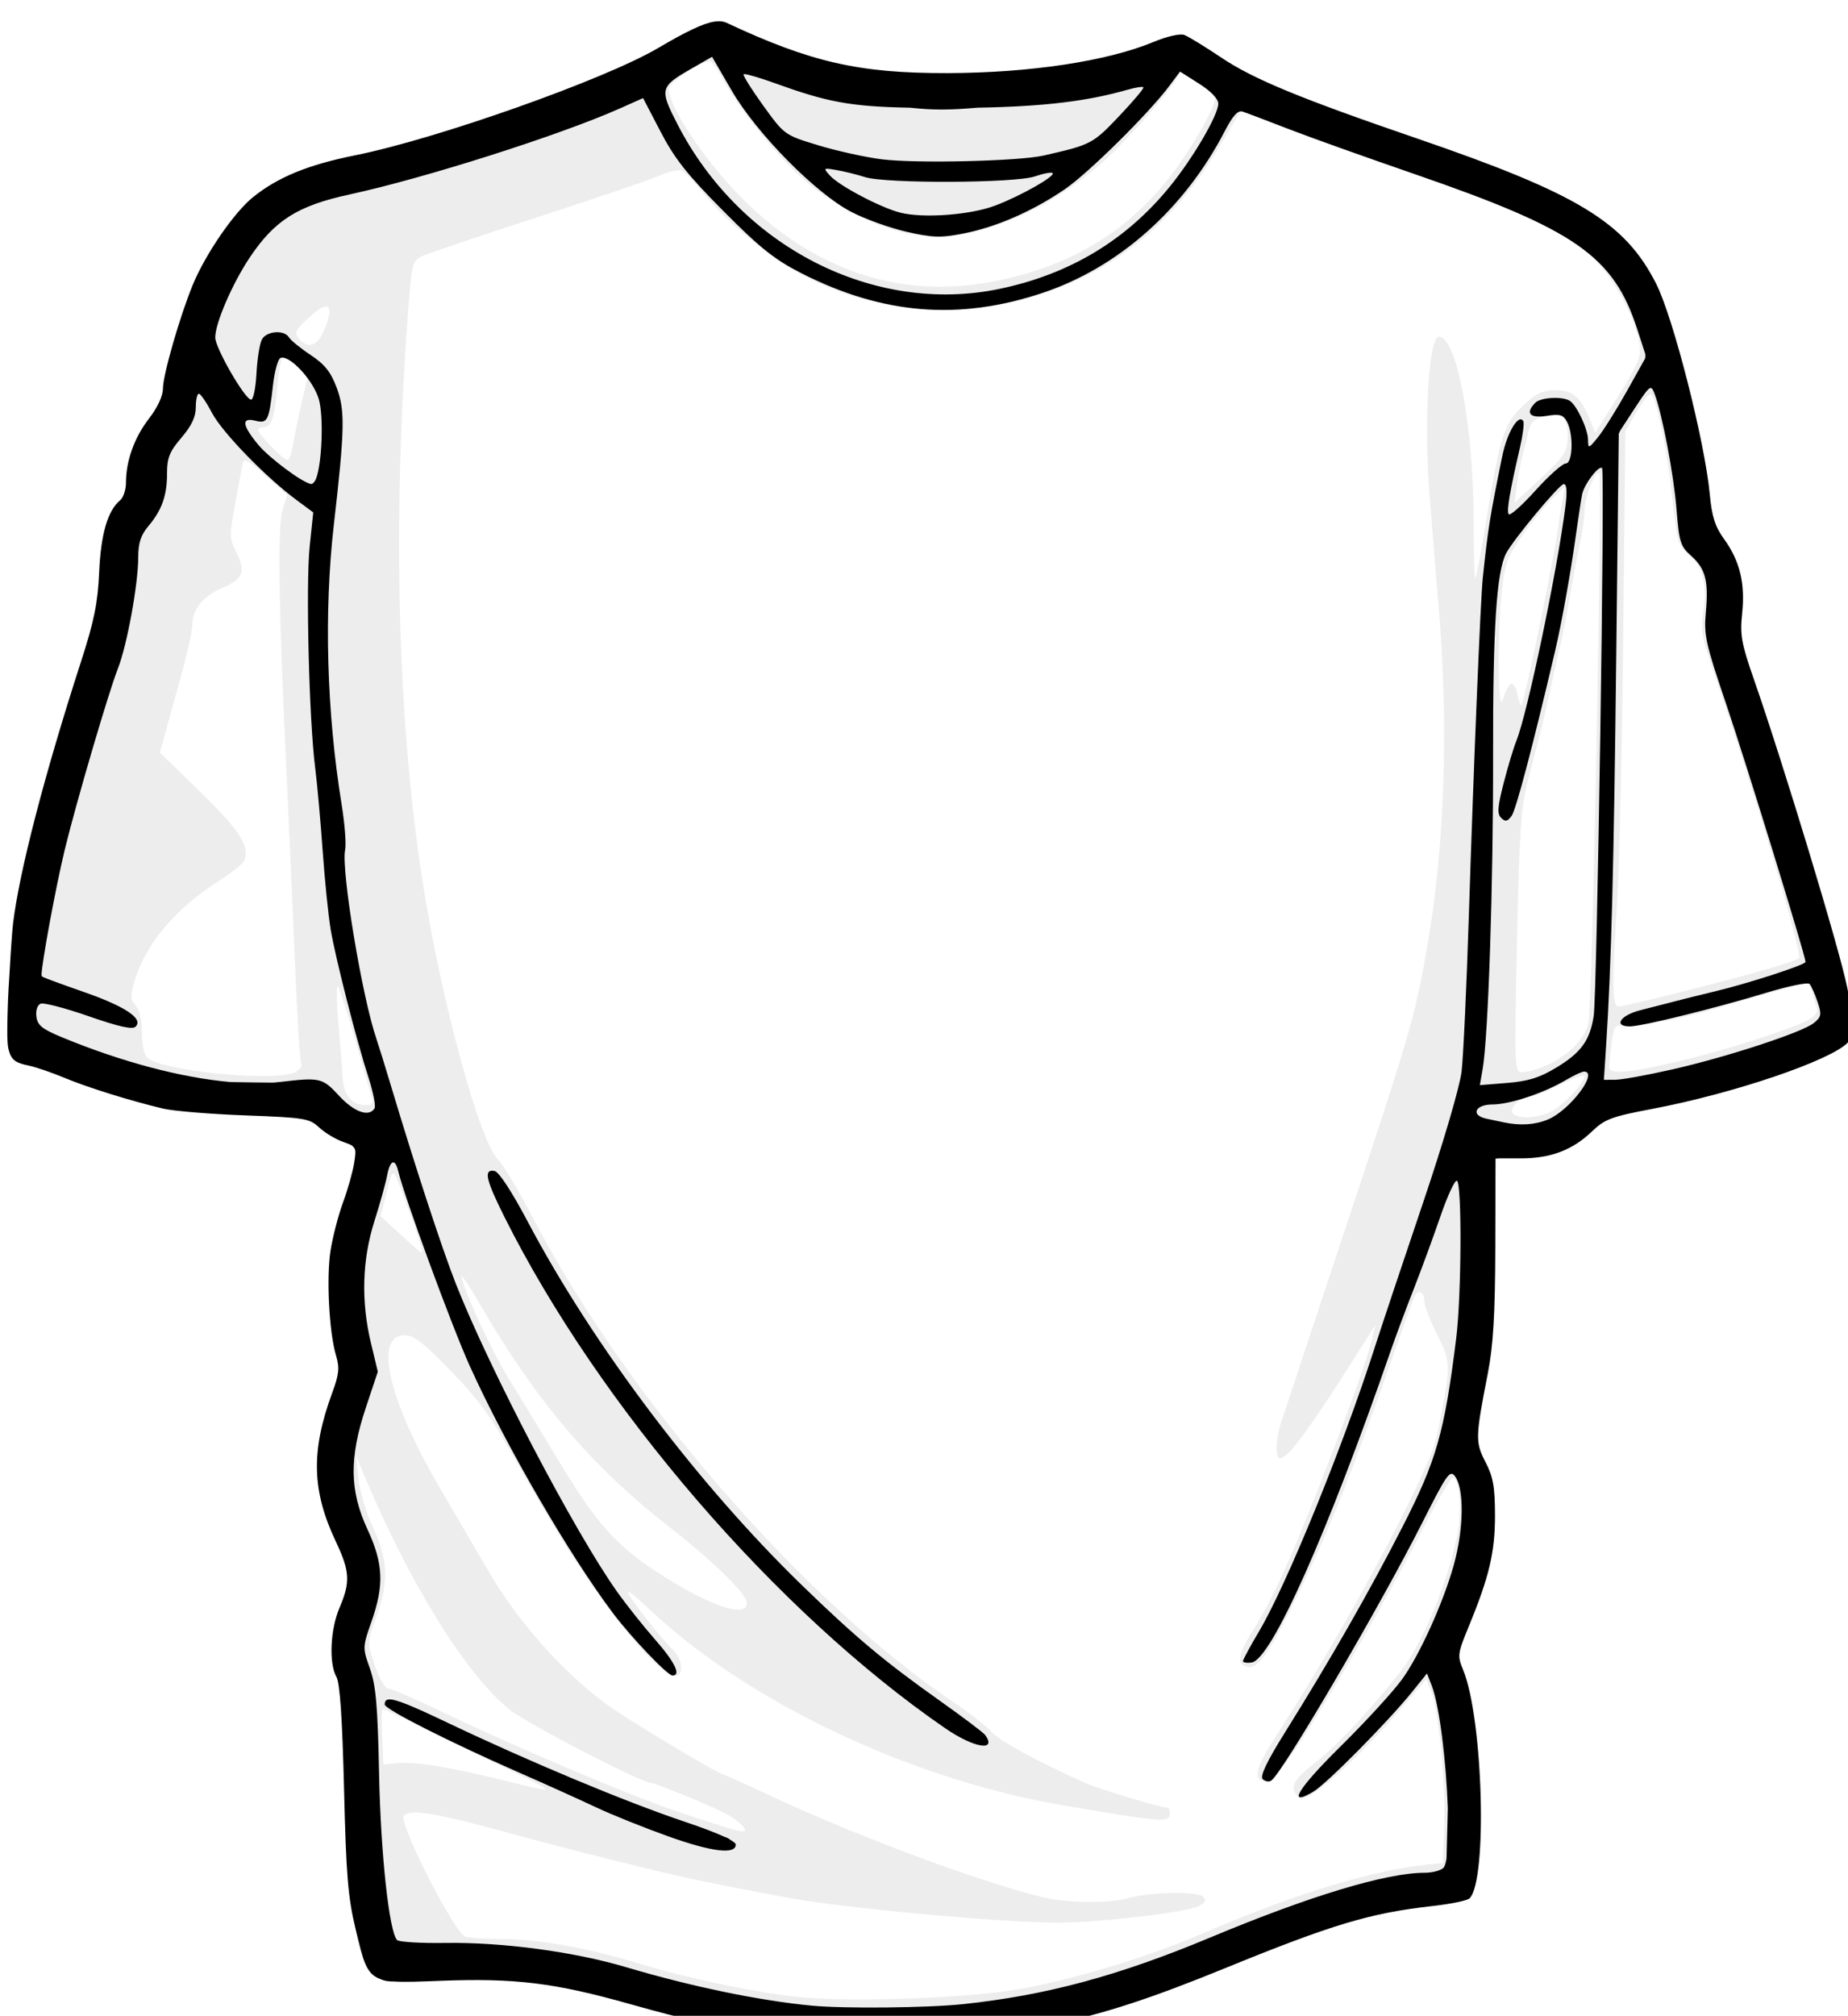
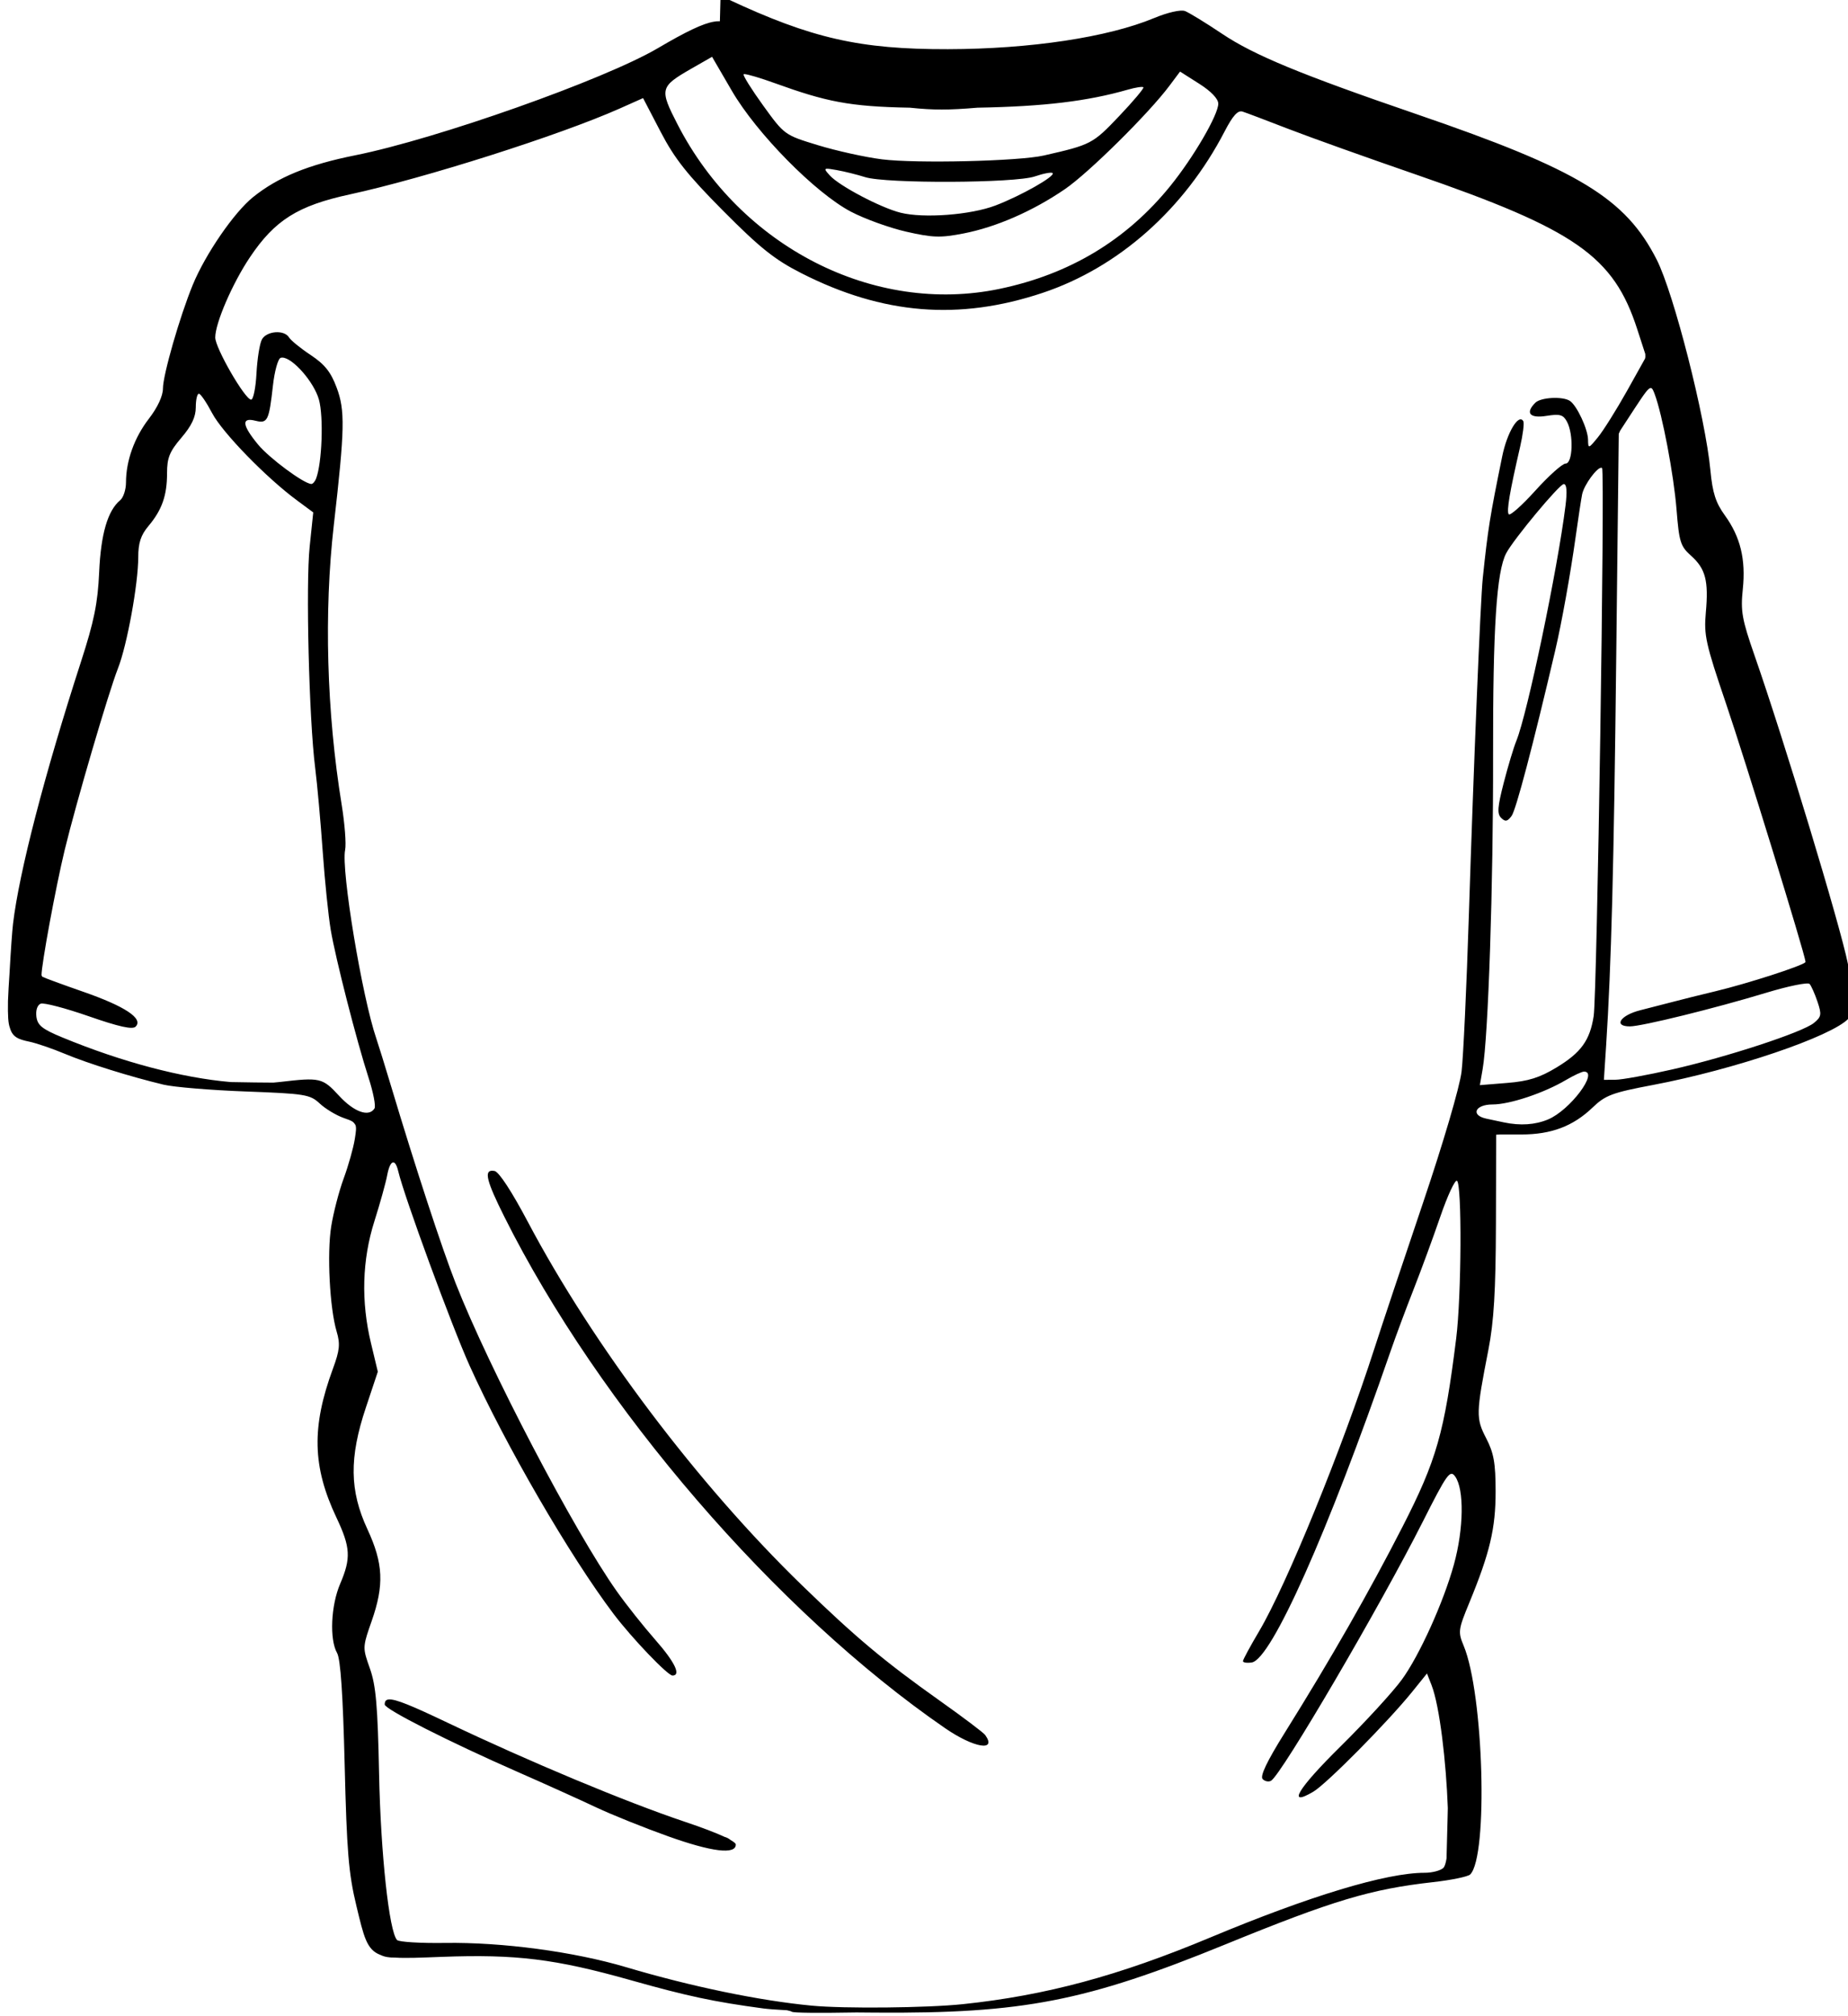
<svg xmlns="http://www.w3.org/2000/svg" width="729.656" height="795.545">
  <title>Football Jersey</title>
  <g>
    <title>Layer 1</title>
    <g id="layer1">
-       <path id="svg_2" fill="#000000" fill-opacity="0.071" d="m282.309,17.815c-3.244,-0.014 -16.755,7.105 -23.125,12.188c-3.607,2.879 -41.346,17.27 -67.281,25.656c-29.333,9.485 -37.744,11.801 -53.469,14.781c-24.619,4.666 -38.647,15.469 -50,38.469c-3.215,6.514 -7.033,16.945 -8.469,23.188c-1.436,6.243 -3.295,12.059 -4.125,12.906c-0.83,0.847 -1.5,4.547 -1.5,8.25c0,6.464 -0.688,7.845 -10.531,21.188c-1.387,1.879 -3.1,8.237 -3.812,14.156c-0.941,7.812 -2.303,11.877 -5.031,14.781c-3.156,3.36 -4.005,6.68 -5.25,20.688c-1.606,18.076 -2.365,21.19 -13.438,56.406c-8.523,27.108 -15.503,53.837 -20.156,77c-3.555,17.694 -6.501,43.812 -5.406,48.094c0.379,1.482 3.731,3.807 7.437,5.156c3.707,1.349 10.827,3.937 15.813,5.75c27.925,10.154 36.867,11.875 65.156,12.531l27.219,0.625l5.688,5.688c4.96,4.96 6.677,5.688 13.719,5.688c4.429,0 8.064,0.519 8.062,1.188c-0.005,3.277 -8.673,35.69 -10.5,39.281c-3.3,6.483 -4.486,27.051 -2.312,39.781c2.914,17.065 2.54,22.889 -2.531,39.688c-5.375,17.804 -4.852,23.68 3.875,43.562c5.814,13.246 6.165,19.782 1.719,31.062c-3.703,9.395 -4.156,18.07 -1.219,23.219c1.378,2.415 2.329,16.162 3,43.25c0.995,40.146 3.906,62.923 8.625,67.781c1.569,1.615 4.266,1.766 11.625,0.594c10.822,-1.724 47.065,0.143 59.844,3.094c4.462,1.03 16.892,4.316 27.594,7.281c19.495,5.402 47.809,11.38 59.969,12.656c3.567,0.375 22.201,0.487 41.375,0.25c28.242,-0.35 38.082,-1.117 51.875,-3.969c28.831,-5.961 43.27,-10.546 74.688,-23.781c34.565,-14.562 59.88,-22.277 79.812,-24.312c8.15,-0.832 11.411,-1.88 12.562,-4.031c2.066,-3.86 1.986,-38.558 -0.125,-54.5c-0.924,-6.976 -3.216,-17.16 -5.094,-22.625l-3.406,-9.906l5.969,-13.938c11.529,-26.843 13.216,-48.04 4.781,-60.469c-3.142,-4.63 -3.854,-7.172 -3.031,-11c9.559,-44.505 11.072,-81.858 4.688,-115.875l-1.031,-5.469l11.156,1.25c20.153,2.278 28.744,-0.01 38.5,-10.281c3.503,-3.688 6.68,-5.181 12.969,-6.031c19.822,-2.681 45.884,-9.449 66.719,-17.344c19.36,-7.336 19.01,-6.725 13.812,-23.875c-1.764,-5.822 -5.468,-18.628 -8.219,-28.438c-6.635,-23.659 -16.206,-54.521 -26.125,-84.188c-7.262,-21.717 -7.988,-25.166 -7.031,-33.406c1.357,-11.695 -1.124,-20.956 -7.031,-26.219c-4.264,-3.799 -4.721,-5.28 -5.719,-19.312c-1.022,-14.37 -7.306,-43.662 -10.781,-50.156c-0.875,-1.636 -1.594,-4.794 -1.594,-7.031c0,-2.237 -1.963,-9.327 -4.344,-15.75c-6.562,-17.703 -18.94,-30.154 -40.156,-40.406c-8.98,-4.34 -26.18,-11.247 -38.219,-15.375c-65.394,-22.421 -78.472,-27.768 -94.875,-38.656c-7.667,-5.089 -10.001,-5.928 -12.781,-4.594c-14.617,7.016 -56.572,13.25 -89.219,13.25c-32.698,-0 -55.625,-4.516 -79.562,-15.656c-4.459,-2.075 -9.757,-3.773 -11.75,-3.781zm-2.188,6.469c0.938,0 3.166,2.841 4.938,6.312c5.845,11.456 23.105,32.784 33.406,41.281c20.173,16.64 43.733,24.53 61.844,20.688c19.568,-4.152 36.578,-12.829 53.719,-27.375c8.476,-7.193 24.49,-24.945 29.625,-32.812l2.625,-3.969l6.719,4.438c3.695,2.445 6.719,5.189 6.719,6.094c0,3.856 -10.175,21.285 -18.562,31.812c-17.184,21.568 -39.613,34.681 -69,40.344c-35.639,6.867 -68.743,-3.621 -97.062,-30.781c-15.181,-14.56 -31.031,-37.689 -31.031,-45.281c0,-2.281 12.656,-10.75 16.062,-10.75zm210.031,19.438c0.245,0 5.483,2.094 11.625,4.625c6.142,2.531 15.555,6.106 20.906,7.969c5.351,1.863 23.505,8.157 40.344,14c36.041,12.505 54.199,20.949 64.375,29.906c7.866,6.924 16.209,20.934 19.219,32.25c2.056,7.733 1.434,9.426 -10.219,27.906l-6.562,10.406l-2.25,-5.562c-3.505,-8.672 -6.613,-11.219 -13.562,-11.219c-4.976,0 -7.515,1.221 -12.688,6.094c-7.458,7.025 -8.982,11.794 -14.594,45.781c-1.988,12.039 -3.902,22.191 -4.25,22.562c-0.349,0.372 -0.625,-9.323 -0.625,-21.562c0,-38.311 -6.624,-73.969 -13.719,-73.969c-4.057,0 -6.004,32.762 -3.719,62.438c0.955,12.41 1.997,25.228 3.625,44.594c3.874,46.09 2.39,92.872 -4.156,131.312c-5.055,29.684 -6.339,34.194 -33.969,117.406c-12.467,37.545 -23.394,70.511 -24.281,73.25c-1.948,6.015 -2.131,13.656 -0.312,13.656c3.339,0 12.297,-12.348 34.125,-47.031l3.562,-5.656l-1.094,4.844c-1.786,7.808 -9.298,28.817 -20.562,57.562c-12.085,30.837 -18.997,45.951 -26.562,58c-5.92,9.429 -6.628,12.966 -2.875,14.406c4.405,1.69 8.996,-4.613 20.281,-27.812c12.79,-26.293 21.304,-47.774 39.562,-99.719c2.978,-8.472 5.932,-16.663 6.562,-18.219c1.381,-3.405 4.063,-2.193 4.062,1.844c0,1.589 2.312,7.496 5.125,13.125c5.557,11.12 5.557,11.425 -0.188,39.75c-2.857,14.088 -36.22,76.407 -62.781,117.312c-9.026,13.9 -10.227,18.875 -4.562,18.875c2.244,0 6.007,-4.179 12.375,-13.781c13.145,-19.822 35.616,-58.746 48.844,-84.594c6.275,-12.263 11.978,-21.951 12.656,-21.531c2.527,1.562 3.328,13.879 1.5,22.969c-3.824,19.013 -13.777,42.818 -22.531,53.969c-11.946,15.215 -25.196,29.324 -33.688,35.875c-6.406,4.942 -8.665,7.733 -8.312,10.188c0.266,1.855 1.598,3.589 2.938,3.844c3.706,0.705 21.958,-15.367 36.438,-32.062l12.938,-14.938l1.875,4.625c2.989,7.482 5.806,35.83 5.219,52.469l-0.531,15.406l-4.875,0.438c-21.368,1.904 -52.38,11.223 -87.562,26.312c-23.463,10.063 -49.075,18.015 -73.031,22.656c-19.975,3.87 -68.811,5.675 -89.938,3.344c-17.02,-1.878 -43.416,-7.44 -61.594,-13c-20.309,-6.212 -39.84,-9.754 -54.094,-9.781c-6.367,-0.012 -13.06,-0.424 -14.844,-0.906c-4.109,-1.11 -26.312,-44.491 -24.375,-47.625c1.904,-3.081 12.33,-1.379 43.031,7.062c21.937,6.032 57.231,14.891 70.531,17.688c10.952,2.303 19.181,3.919 38.125,7.469c21.766,4.079 84.865,9.878 107,9.844c15.821,-0.025 50.812,-4.156 55.25,-6.531c2.621,-1.403 3.014,-2.33 1.594,-3.75c-2.184,-2.184 -21.073,-1.805 -29.438,0.594c-7.438,2.133 -24.03,1.996 -33.469,-0.281c-25.469,-6.146 -74.154,-24.33 -109.625,-40.938c-8.777,-4.109 -16.254,-7.469 -16.625,-7.469c-1.489,0 -32.515,-18.436 -43.375,-25.781c-17.797,-12.037 -37.3,-33.529 -49.5,-54.5c-5.699,-9.797 -14.24,-24.411 -18.969,-32.469c-20.593,-35.088 -26.542,-60.719 -14.094,-60.719c3.515,0 7.479,3.073 18.281,14.219c11.437,11.801 16.098,18.368 27.375,38.5c17.29,30.865 31.693,52.555 45.438,68.469c11.536,13.357 18,16.838 18,9.688c0,-2.153 -1.577,-5.301 -3.469,-7c-4.196,-3.767 -17.625,-21.033 -17.625,-22.656c0,-0.643 3.818,2.453 8.5,6.875c38.678,36.531 102.743,66.984 162.562,77.281c39.921,6.872 42.969,7.103 42.969,3.5c0,-1.338 -0.382,-2.438 -0.844,-2.438c-2.996,0 -26.917,-7.209 -33.062,-9.969c-18.842,-8.463 -33.659,-16.581 -36.625,-20.062c-1.784,-2.093 -8.351,-7.222 -14.594,-11.406c-59.173,-39.659 -129.327,-120.327 -166.281,-191.219c-5.579,-10.702 -11.741,-21.035 -13.719,-22.969c-7.388,-7.221 -22.392,-62.211 -29.781,-109.188c-10.294,-65.444 -12.163,-146.855 -5.344,-231.812c1.005,-12.526 1.458,-13.908 5.156,-15.688c2.23,-1.073 22.634,-7.981 45.375,-15.344c22.741,-7.363 44.388,-14.713 48.094,-16.344c3.706,-1.631 7.738,-2.566 8.938,-2.062c1.199,0.503 5.313,4.862 9.156,9.656c8.503,10.607 25.368,24.482 38.156,31.406c21.021,11.382 47.418,16.352 70.312,13.219c42.145,-5.768 73.406,-27.147 95.594,-65.312c4.018,-6.911 7.505,-12.563 7.75,-12.562zm-361.812,77.281c2.271,-0.4 2.376,2.453 0.062,8.344c-2.86,7.281 -6.624,8.783 -10.438,4.188c-1.876,-2.26 -1.318,-3.347 4.031,-8.25c2.847,-2.61 4.981,-4.041 6.344,-4.281zm-16.563,20c0.713,0 3.22,1.672 5.562,3.688l4.25,3.656l-2.469,10.531c-1.356,5.788 -2.874,13.25 -3.406,16.594c-0.532,3.344 -1.542,6.094 -2.219,6.094c-1.528,0 -11.594,-10.284 -11.594,-11.844c0,-0.626 1.008,-1.125 2.25,-1.125c3.082,0 4.315,-3.758 5.406,-16.625c0.511,-6.02 1.506,-10.969 2.219,-10.969zm539.781,14.594c2.128,0 6.538,20.731 8.719,40.938c1.874,17.368 2.401,19.211 6.344,22.312c5.583,4.392 7.595,11.981 5.938,22.469c-1.166,7.377 -0.635,10.365 4.406,24.969c14.734,42.679 34.871,110.25 33.312,111.719c-1.66,1.564 -15.485,5.598 -43.969,12.844c-13.748,3.497 -25.966,6.375 -27.156,6.375c-2.648,0 -2.772,-8.135 -0.625,-41.625c0.848,-13.225 1.917,-60.373 2.375,-104.75l0.844,-80.688l4.25,-7.281c2.346,-4.004 4.851,-7.281 5.562,-7.281zm-37.75,8.438c4.158,0.03 5.323,2.584 5.125,9.406c-0.14,4.803 -1.772,7.165 -10.594,15.344l-10.406,9.656l1.031,-7.219c0.566,-3.977 1.612,-9.418 2.344,-12.094c0.732,-2.675 1.779,-6.837 2.312,-9.25c0.768,-3.477 2.185,-4.632 6.812,-5.5c1.296,-0.243 2.415,-0.351 3.375,-0.344zm-517.156,17.688c1.133,-0.009 3.489,1.779 8.125,5.938l8.562,7.688l-1.875,6.469c-1.928,6.721 -1.371,40.68 1.688,103.781c0.821,16.944 2.266,49.262 3.188,71.812c0.921,22.55 2.09,41.654 2.594,42.469c0.504,0.815 -0.531,2.251 -2.281,3.188c-7.767,4.157 -54.312,-0.522 -58.781,-5.906c-1.05,-1.265 -1.874,-5.718 -1.844,-9.906c0.033,-4.571 -0.954,-8.763 -2.437,-10.469c-2.104,-2.419 -2.166,-3.857 -0.438,-9.719c4.238,-14.372 16.247,-28.637 33.031,-39.25c5.179,-3.275 9.821,-7.002 10.312,-8.281c2.145,-5.589 -1.886,-11.881 -17.281,-26.875l-16.062,-15.625l1.688,-6.25c0.932,-3.443 3.815,-13.861 6.406,-23.156c2.591,-9.296 4.719,-18.803 4.719,-21.125c0,-6.176 4.281,-11.294 12.344,-14.75c7.925,-3.397 8.854,-6.42 4.562,-14.719c-2.292,-4.432 -2.277,-6.178 -0.031,-18.156c1.367,-7.291 2.686,-14.518 2.938,-16.062c0.113,-0.692 0.36,-1.09 0.875,-1.094zm534.469,4.938c0.109,-0.003 0.225,0.038 0.312,0.125c1.38,1.38 -2.761,211.44 -4.281,217.188c-1.732,6.551 -8.498,13.129 -17.312,16.812c-3.122,1.305 -7.08,2.375 -8.812,2.375c-3.076,0 -3.133,-1.229 -2.062,-51.5c0.933,-43.817 1.573,-53.274 4.312,-63.625c4.933,-18.642 7.108,-27.51 9.344,-38.125c1.127,-5.351 2.605,-11.918 3.312,-14.594c0.708,-2.675 2.496,-11.778 3.969,-20.25c1.473,-8.472 3.38,-18.48 4.219,-22.219c0.839,-3.739 1.531,-9.042 1.531,-11.812c0,-4.539 3.834,-14.325 5.469,-14.375zm-13.219,5.438l-0.906,4.875c-0.502,2.675 -1.374,8.143 -1.938,12.156c-1.846,13.149 -13.213,68.088 -14.312,69.188c-0.348,0.348 -1.072,-1.609 -1.625,-4.375c-0.553,-2.765 -1.737,-4.58 -2.625,-4.031c-0.888,0.549 -2.3,3.333 -3.125,6.188c-1.986,6.866 -2.201,-27.222 -0.281,-43.781c1.181,-10.188 2.274,-13.002 8.656,-21.906c4.024,-5.615 9.32,-12.02 11.75,-14.25l4.406,-4.062zm94.531,195.938c1.434,-0.111 2.414,0.976 3,3.312c0.546,2.174 1.415,5.046 1.938,6.406c0.628,1.636 -0.647,3.301 -3.75,4.906c-7.766,4.016 -34.199,12.363 -52.312,16.531c-19.531,4.494 -25.938,4.933 -25.938,1.75c0,-1.213 0.452,-5.474 1,-9.469c0.897,-6.546 1.351,-7.187 4.781,-6.531c3.546,0.678 22.847,-2.861 33.938,-6.219c2.675,-0.81 11.443,-3.328 19.469,-5.625c8.026,-2.297 15.793,-4.549 17.25,-4.969c0.224,-0.064 0.42,-0.078 0.625,-0.094zm-579.125,1.281c0.034,-0.015 0.055,-0.005 0.094,0.031c0.626,0.576 3.699,10.045 6.844,21.062c3.144,11.017 6.123,21.314 6.594,22.875c0.608,2.016 -0.063,2.844 -2.281,2.844c-5.766,0 -8.892,-3.838 -9.312,-11.438c-0.219,-3.963 -0.976,-13.786 -1.688,-21.812c-0.667,-7.525 -0.755,-13.338 -0.25,-13.562zm491.594,35.156c0.484,-0.07 0.75,-0.015 0.75,0.188c0,2.599 -8.354,11.518 -13.094,13.969c-5.487,2.837 -13.828,3.104 -15.438,0.5c-1.278,-2.067 3.509,-6.25 7.156,-6.25c1.28,0 6.606,-2.182 11.844,-4.844c3.929,-1.996 7.33,-3.353 8.781,-3.562zm-469.594,38.531c0.393,0.033 0.787,0.893 1.375,2.312c2.609,6.305 8.138,21.487 9.281,25.531c0.567,2.007 0.783,3.629 0.5,3.594c-0.283,-0.035 -4.033,-3.314 -8.344,-7.281l-7.844,-7.219l2.375,-9.344c1.383,-5.454 2.001,-7.649 2.656,-7.594zm26.938,40.688c0.615,0.208 3.495,4.541 7.281,11.062c22.212,38.255 43.929,63.811 74.531,87.688c17.49,13.646 30.812,26.66 30.812,30.125c0,6.3 -14.675,1.303 -35.219,-12c-16.352,-10.589 -24.281,-19.516 -38.781,-43.562c-7.199,-11.939 -16.168,-26.676 -19.906,-32.75c-6.574,-10.681 -16.416,-31.715 -18.75,-40.031c-0.117,-0.418 -0.111,-0.579 0.031,-0.531zm-41.562,71.062l3.062,7.312c17.968,42.916 40.359,78.992 57.531,92.688c7.066,5.635 52.045,28.888 55.906,28.906c1.612,0.007 22.995,8.785 29.031,11.906c2.651,1.371 5.779,3.635 6.938,5.031c3.044,3.668 0.695,3.143 -24.219,-5.156c-19.21,-6.399 -63.92,-25.256 -93.656,-39.531c-10.92,-5.242 -20.833,-9.531 -22.031,-9.531c-1.198,0 -3.537,-4.052 -5.219,-9c-3.052,-8.979 -3.068,-9.027 0.531,-19.062c5.001,-13.945 4.672,-22.806 -1.312,-35.594c-2.703,-5.777 -5.263,-14.417 -5.719,-19.219l-0.844,-8.75zm10.438,99.719c0.396,0 10.102,4.588 21.562,10.188c11.461,5.599 26.312,12.859 33,16.125c14.055,6.862 13.823,6.95 -5.688,2.125c-21.969,-5.433 -35.42,-7.699 -42.375,-7.094l-6.25,0.562l-0.5,-10.969c-0.264,-6.019 -0.146,-10.938 0.25,-10.938z" />
-       <path id="svg_3" fill="#000000" d="m284.239,8.377c-0.34,-0.016 -0.692,0.008 -1.062,0.031c-0.022,-0 -0.04,0 -0.062,0c-0.285,-0.001 -0.62,0.06 -0.969,0.125c-0.039,0.007 -0.085,-0.008 -0.125,0c-4.456,0.705 -11.091,3.904 -22.312,10.5c-21.093,12.398 -87.246,35.797 -119.437,42.25c-18.602,3.729 -30.52,8.605 -40.344,16.5c-7.495,6.023 -18.815,22.48 -23.812,34.625c-5.128,12.461 -11.781,35.587 -11.781,40.906c0,2.944 -2.123,7.489 -5.531,11.906c-5.768,7.475 -9.047,16.61 -9.062,25.219c-0.005,2.789 -1.026,5.927 -2.281,6.969c-4.952,4.11 -7.64,13.316 -8.312,28.469c-0.541,12.18 -2.019,19.358 -7.156,35.219c-14.437,44.576 -24.446,83.18 -26.844,103.438c-0.341,2.883 -0.878,10.434 -1.344,18.812c-0.021,0.368 -0.042,0.691 -0.062,1.062c-0.243,3.669 -0.473,7.313 -0.594,10.656c-0.139,3.86 -0.207,6.875 -0.25,9.438c-0.098,5.832 0.086,8.812 0.75,10.531c0.011,0.038 0.02,0.087 0.031,0.125c1.065,3.61 3.353,4.479 7.656,5.375c2.837,0.591 9.158,2.761 14.063,4.812c9.109,3.809 25.875,9.026 38.937,12.156c4.013,0.962 18.583,2.175 32.406,2.688c23.498,0.872 25.417,1.177 29.25,4.75c2.255,2.102 6.532,4.684 9.5,5.719c1.594,0.556 2.711,0.947 3.469,1.438c0.011,0.007 0.02,0.024 0.031,0.031c0.459,0.355 0.807,0.79 1.094,1.281c0.427,1.082 0.209,2.694 -0.25,5.562c-0.567,3.543 -2.55,10.562 -4.406,15.594c-1.856,5.032 -4.049,13.524 -4.906,18.875c-1.71,10.673 -0.596,32.302 2.156,41.531c1.445,4.846 1.187,7.397 -1.469,14.594c-8.501,23.039 -8.123,38.705 1.375,58.781c5.571,11.775 5.808,16.033 1.469,26.156c-3.657,8.532 -4.251,21.949 -1.219,27.281c1.374,2.416 2.326,16.412 3,44.062c0.834,34.214 1.536,42.91 4.625,55.719c2.925,12.127 4.012,17.328 9.469,19.375c0.032,0.012 0.061,0.019 0.094,0.031c1.544,0.767 3.399,1.073 5.688,1.031c4.273,0.291 10.069,0.033 18.344,-0.281c29.4,-1.115 44.982,0.81 74.688,9.188c22.45,6.332 32.888,8.54 52.312,11.156c1.834,0.247 5.209,0.497 9.406,0.719c1.023,0.222 1.747,0.434 1.875,0.562c0.526,0.526 11.398,0.549 25.438,0.312c0.126,0.002 0.249,-0.002 0.375,0c2.498,0.038 5.013,0.045 7.5,0.062c57.923,0.402 82.908,-4.464 137.812,-26.875c42.739,-17.445 57.491,-21.865 82.156,-24.625c7.162,-0.801 13.753,-2.159 14.625,-3.031c7.161,-7.161 5.313,-71.357 -2.594,-90.281c-2.262,-5.413 -2.133,-6.354 2.219,-16.906c8.134,-19.726 10.42,-29.388 10.406,-43.969c-0.011,-11.178 -0.707,-15.148 -3.719,-20.969c-4.095,-7.913 -4.055,-9.757 0.875,-34.969c2.16,-11.047 2.891,-23.162 2.969,-49.781l0.094,-35.062l1.562,-0.094l8.375,0c11.833,0 20.431,-3.246 28.156,-10.656c5.037,-4.832 7.705,-5.84 23.781,-8.875c32.034,-6.048 70.671,-19.157 77.25,-26.219c0.802,-0.861 1.386,-1.57 1.781,-2.406c0.01,-0.02 0.022,-0.042 0.031,-0.062c0.635,-0.959 0.938,-1.915 0.938,-2.875c0,-0.772 -0.349,-2.65 -0.906,-5.156c-0.434,-2.723 -1.129,-6.261 -2.125,-11.25c-2.963,-14.84 -25.206,-88.229 -36.844,-121.594c-4.943,-14.17 -5.524,-17.468 -4.625,-26.031c1.243,-11.843 -0.931,-20.731 -7.125,-29.281c-3.574,-4.934 -4.828,-8.886 -5.656,-17.688c-1.968,-20.922 -14.43,-69.822 -21.188,-83.125c-12.348,-24.31 -30.801,-35.504 -94.719,-57.406c-45.816,-15.7 -64.266,-23.304 -76.875,-31.75c-6.489,-4.347 -13.109,-8.408 -14.719,-9c-1.674,-0.616 -6.873,0.579 -12.156,2.781c-18.213,7.591 -48.836,12.21 -81.406,12.281c-34.806,0.076 -53.819,-4.255 -87.063,-19.812c-0.81,-0.379 -1.698,-0.608 -2.719,-0.656zm-3.125,14.062c0.012,0.005 0.019,-0.006 0.031,0c0.01,0.005 0.021,0.026 0.031,0.031l7.75,13.312c9.792,16.853 32.951,40.348 47.031,47.75c5.368,2.822 15.21,6.39 21.875,7.906c10.488,2.385 13.523,2.467 22.656,0.688c12.858,-2.506 27.288,-8.801 39.969,-17.469c9.392,-6.419 33.211,-29.978 41.281,-40.812l4.188,-5.594l7.531,4.781c4.675,2.953 7.561,5.966 7.562,7.875c0.004,4.412 -9.78,21.193 -18.969,32.531c-17.248,21.284 -39.658,34.78 -67.375,40.562c-49.622,10.352 -102.3,-16.559 -127.188,-64.969c-7.146,-13.899 -6.928,-14.789 5.375,-21.875l8.25,-4.719zm12.875,6.812c1.396,0.084 6.319,1.547 11.906,3.562c20.163,7.273 29.339,9.265 53.344,9.688c9.32,0.972 15.285,0.972 26.719,0c26.339,-0.471 43.492,-2.57 59.375,-7.125c3.018,-0.866 5.775,-1.288 6.125,-0.938c0.35,0.35 -3.983,5.505 -9.625,11.438c-10.396,10.931 -11.051,11.252 -29.719,15.5c-9.865,2.245 -50.353,3.204 -63.906,1.5c-6.611,-0.831 -17.948,-3.345 -25.219,-5.562c-13.183,-4.021 -13.261,-4.04 -21.656,-15.656c-4.63,-6.407 -8.092,-11.97 -7.719,-12.344c0.047,-0.047 0.176,-0.074 0.375,-0.062zm-40.094,9.469c0.012,0.001 0.019,0.03 0.031,0.031l6.906,13.25c5.52,10.611 10.519,16.934 24.781,31.281c14.559,14.646 20.275,19.196 30.844,24.562c32.117,16.307 62.147,18.753 95.156,7.75c29.99,-9.997 55.99,-33.028 71.906,-63.719c3.212,-6.193 5.198,-8.429 7.062,-7.844c1.431,0.449 9.559,3.531 18.031,6.812c8.472,3.282 30.993,11.33 50.063,17.906c63.464,21.885 78.451,32.339 87.781,61.219l3.156,9.719c0.021,0.34 0.033,0.69 0.031,1c-0.001,0.233 -0.056,0.511 -0.125,0.844l-7.156,12.812c-4.181,7.448 -9.329,15.64 -11.438,18.219c-3.732,4.564 -3.85,4.598 -3.906,0.969c-0.065,-4.185 -4.405,-13.492 -7.156,-15.312c-2.845,-1.882 -11.517,-1.421 -13.656,0.719c-4.076,4.075 -2.219,6.247 4.406,5.188c5.317,-0.85 6.602,-0.475 8.094,2.312c2.666,4.981 2.294,16.5 -0.531,16.5c-1.267,0 -6.656,4.8 -11.969,10.688c-5.313,5.887 -10.053,10.086 -10.531,9.312c-0.853,-1.381 0.399,-8.744 4.5,-26.5c1.133,-4.905 1.704,-9.492 1.281,-10.219c-1.832,-3.152 -6.394,4.428 -8.312,13.812c-4.897,23.956 -5.641,28.636 -7.688,48.062c-0.905,8.591 -3.617,74.198 -5.5,133.188c-0.897,28.092 -2.182,55.828 -2.875,61.625c-0.721,6.031 -7.244,28.214 -15.25,51.875c-7.695,22.741 -16.347,48.644 -19.219,57.562c-12.608,39.152 -34.631,93.138 -45.438,111.375c-3.527,5.953 -6.406,11.269 -6.406,11.844c0,0.575 1.553,0.816 3.469,0.531c7.702,-1.146 30.015,-51.145 54.844,-122.938c2.005,-5.797 6.084,-16.732 9.062,-24.312c2.978,-7.58 7.732,-20.514 10.562,-28.75c2.831,-8.236 5.778,-14.579 6.562,-14.094c2.001,1.237 1.777,45.509 -0.312,62.219c-4.656,37.235 -7.727,48.011 -21.188,74.312c-13.078,25.555 -28.201,52.012 -46.406,81.156c-7.152,11.449 -9.948,17.302 -8.812,18.438c0.914,0.914 2.419,1.196 3.344,0.625c4.233,-2.616 43.107,-68.989 59.844,-102.156c9.571,-18.966 10.793,-20.657 12.781,-17.938c3.656,5.001 3.435,20.675 -0.469,34.812c-4.112,14.891 -13.663,35.977 -20.562,45.406c-3.589,4.905 -14.47,16.763 -24.188,26.344c-16.919,16.682 -21.409,24.168 -10.75,17.875c5.22,-3.082 29.313,-27.415 38.969,-39.344l5.906,-7.312l1.812,4.625c3.25,8.392 5.772,30.694 6.406,48.344c-0.001,0.146 0.001,0.291 0,0.438c-0.013,1.348 -0.058,2.688 -0.094,4.031l-0.406,15.531l0,0.031c-0.304,1.887 -0.718,3.186 -1.25,3.719c-1.07,1.07 -4.394,1.938 -7.375,1.938c-15.194,0 -45.306,9.093 -84.719,25.562c-36.185,15.12 -64.906,22.841 -97.562,26.281c-14.145,1.49 -46.86,1.816 -59.719,0.594c-20.692,-1.967 -47.525,-7.523 -73.219,-15.156c-20.705,-6.151 -48.931,-9.93 -71.625,-9.594c-9.656,0.143 -18.166,-0.379 -18.906,-1.156c-3.125,-3.285 -6.46,-34.087 -7.094,-65.531c-0.542,-26.871 -1.241,-34.913 -3.625,-41.625c-1.396,-3.93 -2.134,-6.054 -2.125,-8.281c0.012,-0.315 0.039,-0.648 0.062,-0.969c0.005,-0.073 0.025,-0.146 0.031,-0.219c0.249,-2.137 1.131,-4.693 2.688,-9.125c5.032,-14.328 4.647,-22.837 -1.625,-36.344c-7.071,-15.228 -7.244,-28.241 -0.625,-48.031l4.719,-14.156l-2.688,-11.219c-3.978,-16.479 -3.521,-32.859 1.344,-48.188c2.228,-7.02 4.485,-15.149 5.031,-18.062c1.153,-6.144 3.133,-6.895 4.375,-1.656c2.411,10.168 21.091,61.028 28.188,76.75c14.071,31.17 39.554,75.102 56.844,97.969c7.209,9.534 21.35,24.312 23.25,24.312c3.496,0 0.95,-5.301 -6.781,-14.094c-4.554,-5.18 -11.398,-13.774 -15.188,-19.125c-16.9,-23.866 -50.422,-87.919 -63.656,-121.625c-5.43,-13.828 -15.838,-45.609 -25.5,-77.812c-2.408,-8.026 -5.015,-16.427 -5.781,-18.656c-5.648,-16.443 -13.977,-66.71 -12.344,-74.5c0.48,-2.288 -0.144,-10.357 -1.375,-17.938c-5.931,-36.526 -7.021,-75.945 -3.094,-110.25c4.355,-38.041 4.491,-45.266 1.125,-54.281c-2.308,-6.181 -4.721,-9.193 -10.281,-12.875c-3.993,-2.644 -7.818,-5.771 -8.531,-6.938c-1.906,-3.118 -8.897,-2.561 -10.719,0.844c-0.867,1.619 -1.821,7.637 -2.125,13.375c-0.304,5.738 -1.258,10.379 -2.125,10.344c-2.448,-0.1 -14.156,-20.383 -14.156,-24.531c0,-5.68 6.795,-21.381 13.688,-31.656c9.834,-14.661 18.909,-20.368 39.438,-24.812c29.538,-6.395 82.792,-23.324 106.531,-33.875l9.25,-4.125zm72.563,27.875c0.658,-0.031 1.932,0.178 3.938,0.531c3.043,0.535 8.066,1.796 11.188,2.781c8.269,2.61 59.242,2.395 67,-0.281c3.404,-1.174 6.575,-1.769 7.031,-1.312c1.189,1.189 -12.565,8.977 -22.562,12.781c-9.821,3.737 -28.364,5.138 -37.5,2.844c-7.828,-1.966 -24.18,-10.57 -27.906,-14.688c-1.683,-1.86 -2.283,-2.604 -1.188,-2.656zm-214.906,74.531c4.047,0.154 12.414,9.59 14.375,16.594c1.885,6.731 1.222,25.04 -1.125,31.156c-0.454,1.182 -1.302,2.142 -1.875,2.125c-2.964,-0.088 -16.61,-10.193 -21.063,-15.594c-6.284,-7.624 -6.64,-10.775 -1.062,-9.375c4.844,1.216 5.404,0.102 6.969,-13.906c0.631,-5.652 2,-10.564 3.031,-10.906c0.228,-0.076 0.48,-0.104 0.75,-0.094zm540.25,12c0.583,0.034 0.958,0.91 1.5,2.344c3.029,8.01 7.563,31.898 8.656,45.625c1.017,12.773 1.545,14.5 5.719,18.219c5.741,5.115 6.983,9.87 5.844,22.438c-0.81,8.936 -0.044,12.324 7.969,35.906c7.682,22.607 31.019,98.377 31.375,101.812c-0.013,0.094 -0.004,0.187 -0.031,0.281c-1.328,1.462 -22.764,8.397 -35.594,11.469c-5.797,1.388 -13.097,3.204 -16.219,4.031c-3.121,0.828 -9.139,2.373 -13.375,3.438c-7.913,1.988 -10.755,6.375 -4.125,6.375c4.682,0 33.516,-7.105 53.781,-13.25c8.802,-2.669 16.524,-4.24 17.188,-3.5c0.663,0.74 2.076,3.91 3.125,7.031c1.703,5.067 1.537,5.954 -1.438,8.375c-4.527,3.685 -34.201,13.41 -55.969,18.344c-9.81,2.224 -19.876,4.054 -22.375,4.062l-4.562,0.031l0.875,-13.375c2.049,-31.726 3.071,-70.735 4,-153.656l1,-87.938c0.166,-0.392 0.354,-0.8 0.562,-1.25l5.75,-8.812c3.817,-5.81 5.372,-8.057 6.344,-8zm-573.281,2.25c0.67,0 3.022,3.457 5.25,7.688c4.051,7.692 21.473,25.57 33.531,34.438l6.375,4.719l-1.406,13.469c-1.575,14.869 -0.255,68.156 2.156,87.219c0.846,6.689 2.181,21.657 3,33.25c0.819,11.593 2.252,25.462 3.156,30.812c1.923,11.381 10.179,43.644 14.969,58.469c1.836,5.682 2.88,11.082 2.312,12c-2.178,3.524 -8.048,1.445 -13.969,-4.969c-6.577,-7.124 -7.439,-7.336 -23.375,-5.469c-0.839,0.098 -1.721,0.18 -2.594,0.25l-7.219,-0.062c-3.694,-0.041 -6.803,-0.1 -9.656,-0.156c-19.177,-1.669 -42.689,-7.805 -66.469,-17.625c-7.99,-3.299 -9.797,-4.781 -10.219,-8.25c-0.302,-2.483 0.408,-4.56 1.719,-5.062c1.226,-0.47 9.757,1.762 18.969,4.969c11.931,4.153 17.26,5.334 18.5,4.094c3.157,-3.157 -4.134,-7.997 -20.656,-13.75c-8.145,-2.836 -15.036,-5.363 -16.188,-5.938c-0.121,-0.191 -0.226,-0.391 -0.312,-0.594c-0.043,-4.102 5.581,-34.701 9.156,-49.469c4.465,-18.44 17.326,-62.256 21.031,-71.656c3.58,-9.083 7.993,-33.263 8,-43.812c0.004,-5.689 1.022,-8.768 4.031,-12.344c5.346,-6.353 7.344,-12.032 7.344,-20.875c0,-6.043 0.983,-8.509 5.656,-13.969c4.015,-4.691 5.688,-8.192 5.688,-12c0,-2.961 0.548,-5.375 1.219,-5.375zm553.75,29.219c0.112,0.013 0.202,0.046 0.281,0.125c1.195,1.195 -1.967,207.658 -3.312,216.281c-1.495,9.584 -4.961,14.393 -14.625,20.25c-6.689,4.054 -11.156,5.455 -19.5,6.125l-10.812,0.875l1.094,-6.312c2.227,-12.805 4.222,-72.634 4.125,-123.875c-0.095,-50.152 1.358,-72.518 5.188,-79.75c2.956,-5.583 21.028,-27.281 22.719,-27.281c1.169,0 1.391,2.857 0.688,8.531c-3.099,24.981 -15.068,82.205 -19.406,92.812c-1.094,2.675 -3.335,10.154 -5,16.625c-2.435,9.464 -2.645,12.158 -1,13.781c1.634,1.611 2.461,1.471 4.125,-0.781c1.714,-2.32 8.357,-27.464 17.219,-65.281c2.539,-10.834 5.992,-30.045 8.031,-44.594c1.063,-7.58 2.231,-15.248 2.594,-17.031c0.766,-3.766 5.911,-10.692 7.594,-10.5zm-6.844,238.312c5.922,0 -5.553,15.267 -14.188,18.875c-5.116,2.138 -10.949,2.542 -17.5,1.156c-1.784,-0.377 -4.9,-1.041 -6.906,-1.469c-6.301,-1.345 -4.424,-5.594 2.469,-5.594c6.764,0 20.206,-4.474 28.938,-9.625c3.122,-1.842 6.347,-3.344 7.188,-3.344zm-430.938,39.125c-3.487,-0.186 -2.278,4.316 4.594,18.062c37.479,74.977 107.393,156.079 174.125,201.969c11.292,7.765 20.533,9.314 15.781,2.656c-0.655,-0.918 -8.687,-6.978 -17.844,-13.469c-21.96,-15.567 -33.242,-25.01 -54.469,-45.594c-41.049,-39.805 -82.442,-94.642 -108.312,-143.531c-6.28,-11.868 -11.362,-19.666 -13.094,-20c-0.274,-0.053 -0.549,-0.081 -0.781,-0.094zm-40.969,208.656c-1.216,0.099 -1.625,0.799 -1.625,2c0,1.834 25.544,14.782 52.406,26.562c10.853,4.76 24.851,11.087 31.094,14.031c6.243,2.944 19.011,8.062 28.375,11.406c17.312,6.184 26.75,7.337 26.75,3.25c0,-0.431 -0.789,-1.05 -2.125,-1.812c-0.022,-0.018 -0.04,-0.044 -0.062,-0.062c-0.585,-0.481 -1.375,-0.892 -2.188,-1.125c-0.032,-0.009 -0.061,-0.023 -0.094,-0.031c-3.459,-1.614 -8.801,-3.647 -15.812,-6c-23.112,-7.757 -61.204,-23.648 -93.437,-39c-14.11,-6.72 -20.605,-9.437 -23.281,-9.219z" />
+       <path id="svg_3" fill="#000000" d="m284.239,8.377c-0.34,-0.016 -0.692,0.008 -1.062,0.031c-0.022,-0 -0.04,0 -0.062,0c-0.285,-0.001 -0.62,0.06 -0.969,0.125c-0.039,0.007 -0.085,-0.008 -0.125,0c-4.456,0.705 -11.091,3.904 -22.312,10.5c-21.093,12.398 -87.246,35.797 -119.437,42.25c-18.602,3.729 -30.52,8.605 -40.344,16.5c-7.495,6.023 -18.815,22.48 -23.812,34.625c-5.128,12.461 -11.781,35.587 -11.781,40.906c0,2.944 -2.123,7.489 -5.531,11.906c-5.768,7.475 -9.047,16.61 -9.062,25.219c-0.005,2.789 -1.026,5.927 -2.281,6.969c-4.952,4.11 -7.64,13.316 -8.312,28.469c-0.541,12.18 -2.019,19.358 -7.156,35.219c-14.437,44.576 -24.446,83.18 -26.844,103.438c-0.341,2.883 -0.878,10.434 -1.344,18.812c-0.021,0.368 -0.042,0.691 -0.062,1.062c-0.243,3.669 -0.473,7.313 -0.594,10.656c-0.098,5.832 0.086,8.812 0.75,10.531c0.011,0.038 0.02,0.087 0.031,0.125c1.065,3.61 3.353,4.479 7.656,5.375c2.837,0.591 9.158,2.761 14.063,4.812c9.109,3.809 25.875,9.026 38.937,12.156c4.013,0.962 18.583,2.175 32.406,2.688c23.498,0.872 25.417,1.177 29.25,4.75c2.255,2.102 6.532,4.684 9.5,5.719c1.594,0.556 2.711,0.947 3.469,1.438c0.011,0.007 0.02,0.024 0.031,0.031c0.459,0.355 0.807,0.79 1.094,1.281c0.427,1.082 0.209,2.694 -0.25,5.562c-0.567,3.543 -2.55,10.562 -4.406,15.594c-1.856,5.032 -4.049,13.524 -4.906,18.875c-1.71,10.673 -0.596,32.302 2.156,41.531c1.445,4.846 1.187,7.397 -1.469,14.594c-8.501,23.039 -8.123,38.705 1.375,58.781c5.571,11.775 5.808,16.033 1.469,26.156c-3.657,8.532 -4.251,21.949 -1.219,27.281c1.374,2.416 2.326,16.412 3,44.062c0.834,34.214 1.536,42.91 4.625,55.719c2.925,12.127 4.012,17.328 9.469,19.375c0.032,0.012 0.061,0.019 0.094,0.031c1.544,0.767 3.399,1.073 5.688,1.031c4.273,0.291 10.069,0.033 18.344,-0.281c29.4,-1.115 44.982,0.81 74.688,9.188c22.45,6.332 32.888,8.54 52.312,11.156c1.834,0.247 5.209,0.497 9.406,0.719c1.023,0.222 1.747,0.434 1.875,0.562c0.526,0.526 11.398,0.549 25.438,0.312c0.126,0.002 0.249,-0.002 0.375,0c2.498,0.038 5.013,0.045 7.5,0.062c57.923,0.402 82.908,-4.464 137.812,-26.875c42.739,-17.445 57.491,-21.865 82.156,-24.625c7.162,-0.801 13.753,-2.159 14.625,-3.031c7.161,-7.161 5.313,-71.357 -2.594,-90.281c-2.262,-5.413 -2.133,-6.354 2.219,-16.906c8.134,-19.726 10.42,-29.388 10.406,-43.969c-0.011,-11.178 -0.707,-15.148 -3.719,-20.969c-4.095,-7.913 -4.055,-9.757 0.875,-34.969c2.16,-11.047 2.891,-23.162 2.969,-49.781l0.094,-35.062l1.562,-0.094l8.375,0c11.833,0 20.431,-3.246 28.156,-10.656c5.037,-4.832 7.705,-5.84 23.781,-8.875c32.034,-6.048 70.671,-19.157 77.25,-26.219c0.802,-0.861 1.386,-1.57 1.781,-2.406c0.01,-0.02 0.022,-0.042 0.031,-0.062c0.635,-0.959 0.938,-1.915 0.938,-2.875c0,-0.772 -0.349,-2.65 -0.906,-5.156c-0.434,-2.723 -1.129,-6.261 -2.125,-11.25c-2.963,-14.84 -25.206,-88.229 -36.844,-121.594c-4.943,-14.17 -5.524,-17.468 -4.625,-26.031c1.243,-11.843 -0.931,-20.731 -7.125,-29.281c-3.574,-4.934 -4.828,-8.886 -5.656,-17.688c-1.968,-20.922 -14.43,-69.822 -21.188,-83.125c-12.348,-24.31 -30.801,-35.504 -94.719,-57.406c-45.816,-15.7 -64.266,-23.304 -76.875,-31.75c-6.489,-4.347 -13.109,-8.408 -14.719,-9c-1.674,-0.616 -6.873,0.579 -12.156,2.781c-18.213,7.591 -48.836,12.21 -81.406,12.281c-34.806,0.076 -53.819,-4.255 -87.063,-19.812c-0.81,-0.379 -1.698,-0.608 -2.719,-0.656zm-3.125,14.062c0.012,0.005 0.019,-0.006 0.031,0c0.01,0.005 0.021,0.026 0.031,0.031l7.75,13.312c9.792,16.853 32.951,40.348 47.031,47.75c5.368,2.822 15.21,6.39 21.875,7.906c10.488,2.385 13.523,2.467 22.656,0.688c12.858,-2.506 27.288,-8.801 39.969,-17.469c9.392,-6.419 33.211,-29.978 41.281,-40.812l4.188,-5.594l7.531,4.781c4.675,2.953 7.561,5.966 7.562,7.875c0.004,4.412 -9.78,21.193 -18.969,32.531c-17.248,21.284 -39.658,34.78 -67.375,40.562c-49.622,10.352 -102.3,-16.559 -127.188,-64.969c-7.146,-13.899 -6.928,-14.789 5.375,-21.875l8.25,-4.719zm12.875,6.812c1.396,0.084 6.319,1.547 11.906,3.562c20.163,7.273 29.339,9.265 53.344,9.688c9.32,0.972 15.285,0.972 26.719,0c26.339,-0.471 43.492,-2.57 59.375,-7.125c3.018,-0.866 5.775,-1.288 6.125,-0.938c0.35,0.35 -3.983,5.505 -9.625,11.438c-10.396,10.931 -11.051,11.252 -29.719,15.5c-9.865,2.245 -50.353,3.204 -63.906,1.5c-6.611,-0.831 -17.948,-3.345 -25.219,-5.562c-13.183,-4.021 -13.261,-4.04 -21.656,-15.656c-4.63,-6.407 -8.092,-11.97 -7.719,-12.344c0.047,-0.047 0.176,-0.074 0.375,-0.062zm-40.094,9.469c0.012,0.001 0.019,0.03 0.031,0.031l6.906,13.25c5.52,10.611 10.519,16.934 24.781,31.281c14.559,14.646 20.275,19.196 30.844,24.562c32.117,16.307 62.147,18.753 95.156,7.75c29.99,-9.997 55.99,-33.028 71.906,-63.719c3.212,-6.193 5.198,-8.429 7.062,-7.844c1.431,0.449 9.559,3.531 18.031,6.812c8.472,3.282 30.993,11.33 50.063,17.906c63.464,21.885 78.451,32.339 87.781,61.219l3.156,9.719c0.021,0.34 0.033,0.69 0.031,1c-0.001,0.233 -0.056,0.511 -0.125,0.844l-7.156,12.812c-4.181,7.448 -9.329,15.64 -11.438,18.219c-3.732,4.564 -3.85,4.598 -3.906,0.969c-0.065,-4.185 -4.405,-13.492 -7.156,-15.312c-2.845,-1.882 -11.517,-1.421 -13.656,0.719c-4.076,4.075 -2.219,6.247 4.406,5.188c5.317,-0.85 6.602,-0.475 8.094,2.312c2.666,4.981 2.294,16.5 -0.531,16.5c-1.267,0 -6.656,4.8 -11.969,10.688c-5.313,5.887 -10.053,10.086 -10.531,9.312c-0.853,-1.381 0.399,-8.744 4.5,-26.5c1.133,-4.905 1.704,-9.492 1.281,-10.219c-1.832,-3.152 -6.394,4.428 -8.312,13.812c-4.897,23.956 -5.641,28.636 -7.688,48.062c-0.905,8.591 -3.617,74.198 -5.5,133.188c-0.897,28.092 -2.182,55.828 -2.875,61.625c-0.721,6.031 -7.244,28.214 -15.25,51.875c-7.695,22.741 -16.347,48.644 -19.219,57.562c-12.608,39.152 -34.631,93.138 -45.438,111.375c-3.527,5.953 -6.406,11.269 -6.406,11.844c0,0.575 1.553,0.816 3.469,0.531c7.702,-1.146 30.015,-51.145 54.844,-122.938c2.005,-5.797 6.084,-16.732 9.062,-24.312c2.978,-7.58 7.732,-20.514 10.562,-28.75c2.831,-8.236 5.778,-14.579 6.562,-14.094c2.001,1.237 1.777,45.509 -0.312,62.219c-4.656,37.235 -7.727,48.011 -21.188,74.312c-13.078,25.555 -28.201,52.012 -46.406,81.156c-7.152,11.449 -9.948,17.302 -8.812,18.438c0.914,0.914 2.419,1.196 3.344,0.625c4.233,-2.616 43.107,-68.989 59.844,-102.156c9.571,-18.966 10.793,-20.657 12.781,-17.938c3.656,5.001 3.435,20.675 -0.469,34.812c-4.112,14.891 -13.663,35.977 -20.562,45.406c-3.589,4.905 -14.47,16.763 -24.188,26.344c-16.919,16.682 -21.409,24.168 -10.75,17.875c5.22,-3.082 29.313,-27.415 38.969,-39.344l5.906,-7.312l1.812,4.625c3.25,8.392 5.772,30.694 6.406,48.344c-0.001,0.146 0.001,0.291 0,0.438c-0.013,1.348 -0.058,2.688 -0.094,4.031l-0.406,15.531l0,0.031c-0.304,1.887 -0.718,3.186 -1.25,3.719c-1.07,1.07 -4.394,1.938 -7.375,1.938c-15.194,0 -45.306,9.093 -84.719,25.562c-36.185,15.12 -64.906,22.841 -97.562,26.281c-14.145,1.49 -46.86,1.816 -59.719,0.594c-20.692,-1.967 -47.525,-7.523 -73.219,-15.156c-20.705,-6.151 -48.931,-9.93 -71.625,-9.594c-9.656,0.143 -18.166,-0.379 -18.906,-1.156c-3.125,-3.285 -6.46,-34.087 -7.094,-65.531c-0.542,-26.871 -1.241,-34.913 -3.625,-41.625c-1.396,-3.93 -2.134,-6.054 -2.125,-8.281c0.012,-0.315 0.039,-0.648 0.062,-0.969c0.005,-0.073 0.025,-0.146 0.031,-0.219c0.249,-2.137 1.131,-4.693 2.688,-9.125c5.032,-14.328 4.647,-22.837 -1.625,-36.344c-7.071,-15.228 -7.244,-28.241 -0.625,-48.031l4.719,-14.156l-2.688,-11.219c-3.978,-16.479 -3.521,-32.859 1.344,-48.188c2.228,-7.02 4.485,-15.149 5.031,-18.062c1.153,-6.144 3.133,-6.895 4.375,-1.656c2.411,10.168 21.091,61.028 28.188,76.75c14.071,31.17 39.554,75.102 56.844,97.969c7.209,9.534 21.35,24.312 23.25,24.312c3.496,0 0.95,-5.301 -6.781,-14.094c-4.554,-5.18 -11.398,-13.774 -15.188,-19.125c-16.9,-23.866 -50.422,-87.919 -63.656,-121.625c-5.43,-13.828 -15.838,-45.609 -25.5,-77.812c-2.408,-8.026 -5.015,-16.427 -5.781,-18.656c-5.648,-16.443 -13.977,-66.71 -12.344,-74.5c0.48,-2.288 -0.144,-10.357 -1.375,-17.938c-5.931,-36.526 -7.021,-75.945 -3.094,-110.25c4.355,-38.041 4.491,-45.266 1.125,-54.281c-2.308,-6.181 -4.721,-9.193 -10.281,-12.875c-3.993,-2.644 -7.818,-5.771 -8.531,-6.938c-1.906,-3.118 -8.897,-2.561 -10.719,0.844c-0.867,1.619 -1.821,7.637 -2.125,13.375c-0.304,5.738 -1.258,10.379 -2.125,10.344c-2.448,-0.1 -14.156,-20.383 -14.156,-24.531c0,-5.68 6.795,-21.381 13.688,-31.656c9.834,-14.661 18.909,-20.368 39.438,-24.812c29.538,-6.395 82.792,-23.324 106.531,-33.875l9.25,-4.125zm72.563,27.875c0.658,-0.031 1.932,0.178 3.938,0.531c3.043,0.535 8.066,1.796 11.188,2.781c8.269,2.61 59.242,2.395 67,-0.281c3.404,-1.174 6.575,-1.769 7.031,-1.312c1.189,1.189 -12.565,8.977 -22.562,12.781c-9.821,3.737 -28.364,5.138 -37.5,2.844c-7.828,-1.966 -24.18,-10.57 -27.906,-14.688c-1.683,-1.86 -2.283,-2.604 -1.188,-2.656zm-214.906,74.531c4.047,0.154 12.414,9.59 14.375,16.594c1.885,6.731 1.222,25.04 -1.125,31.156c-0.454,1.182 -1.302,2.142 -1.875,2.125c-2.964,-0.088 -16.61,-10.193 -21.063,-15.594c-6.284,-7.624 -6.64,-10.775 -1.062,-9.375c4.844,1.216 5.404,0.102 6.969,-13.906c0.631,-5.652 2,-10.564 3.031,-10.906c0.228,-0.076 0.48,-0.104 0.75,-0.094zm540.25,12c0.583,0.034 0.958,0.91 1.5,2.344c3.029,8.01 7.563,31.898 8.656,45.625c1.017,12.773 1.545,14.5 5.719,18.219c5.741,5.115 6.983,9.87 5.844,22.438c-0.81,8.936 -0.044,12.324 7.969,35.906c7.682,22.607 31.019,98.377 31.375,101.812c-0.013,0.094 -0.004,0.187 -0.031,0.281c-1.328,1.462 -22.764,8.397 -35.594,11.469c-5.797,1.388 -13.097,3.204 -16.219,4.031c-3.121,0.828 -9.139,2.373 -13.375,3.438c-7.913,1.988 -10.755,6.375 -4.125,6.375c4.682,0 33.516,-7.105 53.781,-13.25c8.802,-2.669 16.524,-4.24 17.188,-3.5c0.663,0.74 2.076,3.91 3.125,7.031c1.703,5.067 1.537,5.954 -1.438,8.375c-4.527,3.685 -34.201,13.41 -55.969,18.344c-9.81,2.224 -19.876,4.054 -22.375,4.062l-4.562,0.031l0.875,-13.375c2.049,-31.726 3.071,-70.735 4,-153.656l1,-87.938c0.166,-0.392 0.354,-0.8 0.562,-1.25l5.75,-8.812c3.817,-5.81 5.372,-8.057 6.344,-8zm-573.281,2.25c0.67,0 3.022,3.457 5.25,7.688c4.051,7.692 21.473,25.57 33.531,34.438l6.375,4.719l-1.406,13.469c-1.575,14.869 -0.255,68.156 2.156,87.219c0.846,6.689 2.181,21.657 3,33.25c0.819,11.593 2.252,25.462 3.156,30.812c1.923,11.381 10.179,43.644 14.969,58.469c1.836,5.682 2.88,11.082 2.312,12c-2.178,3.524 -8.048,1.445 -13.969,-4.969c-6.577,-7.124 -7.439,-7.336 -23.375,-5.469c-0.839,0.098 -1.721,0.18 -2.594,0.25l-7.219,-0.062c-3.694,-0.041 -6.803,-0.1 -9.656,-0.156c-19.177,-1.669 -42.689,-7.805 -66.469,-17.625c-7.99,-3.299 -9.797,-4.781 -10.219,-8.25c-0.302,-2.483 0.408,-4.56 1.719,-5.062c1.226,-0.47 9.757,1.762 18.969,4.969c11.931,4.153 17.26,5.334 18.5,4.094c3.157,-3.157 -4.134,-7.997 -20.656,-13.75c-8.145,-2.836 -15.036,-5.363 -16.188,-5.938c-0.121,-0.191 -0.226,-0.391 -0.312,-0.594c-0.043,-4.102 5.581,-34.701 9.156,-49.469c4.465,-18.44 17.326,-62.256 21.031,-71.656c3.58,-9.083 7.993,-33.263 8,-43.812c0.004,-5.689 1.022,-8.768 4.031,-12.344c5.346,-6.353 7.344,-12.032 7.344,-20.875c0,-6.043 0.983,-8.509 5.656,-13.969c4.015,-4.691 5.688,-8.192 5.688,-12c0,-2.961 0.548,-5.375 1.219,-5.375zm553.75,29.219c0.112,0.013 0.202,0.046 0.281,0.125c1.195,1.195 -1.967,207.658 -3.312,216.281c-1.495,9.584 -4.961,14.393 -14.625,20.25c-6.689,4.054 -11.156,5.455 -19.5,6.125l-10.812,0.875l1.094,-6.312c2.227,-12.805 4.222,-72.634 4.125,-123.875c-0.095,-50.152 1.358,-72.518 5.188,-79.75c2.956,-5.583 21.028,-27.281 22.719,-27.281c1.169,0 1.391,2.857 0.688,8.531c-3.099,24.981 -15.068,82.205 -19.406,92.812c-1.094,2.675 -3.335,10.154 -5,16.625c-2.435,9.464 -2.645,12.158 -1,13.781c1.634,1.611 2.461,1.471 4.125,-0.781c1.714,-2.32 8.357,-27.464 17.219,-65.281c2.539,-10.834 5.992,-30.045 8.031,-44.594c1.063,-7.58 2.231,-15.248 2.594,-17.031c0.766,-3.766 5.911,-10.692 7.594,-10.5zm-6.844,238.312c5.922,0 -5.553,15.267 -14.188,18.875c-5.116,2.138 -10.949,2.542 -17.5,1.156c-1.784,-0.377 -4.9,-1.041 -6.906,-1.469c-6.301,-1.345 -4.424,-5.594 2.469,-5.594c6.764,0 20.206,-4.474 28.938,-9.625c3.122,-1.842 6.347,-3.344 7.188,-3.344zm-430.938,39.125c-3.487,-0.186 -2.278,4.316 4.594,18.062c37.479,74.977 107.393,156.079 174.125,201.969c11.292,7.765 20.533,9.314 15.781,2.656c-0.655,-0.918 -8.687,-6.978 -17.844,-13.469c-21.96,-15.567 -33.242,-25.01 -54.469,-45.594c-41.049,-39.805 -82.442,-94.642 -108.312,-143.531c-6.28,-11.868 -11.362,-19.666 -13.094,-20c-0.274,-0.053 -0.549,-0.081 -0.781,-0.094zm-40.969,208.656c-1.216,0.099 -1.625,0.799 -1.625,2c0,1.834 25.544,14.782 52.406,26.562c10.853,4.76 24.851,11.087 31.094,14.031c6.243,2.944 19.011,8.062 28.375,11.406c17.312,6.184 26.75,7.337 26.75,3.25c0,-0.431 -0.789,-1.05 -2.125,-1.812c-0.022,-0.018 -0.04,-0.044 -0.062,-0.062c-0.585,-0.481 -1.375,-0.892 -2.188,-1.125c-0.032,-0.009 -0.061,-0.023 -0.094,-0.031c-3.459,-1.614 -8.801,-3.647 -15.812,-6c-23.112,-7.757 -61.204,-23.648 -93.437,-39c-14.11,-6.72 -20.605,-9.437 -23.281,-9.219z" />
    </g>
  </g>
</svg>